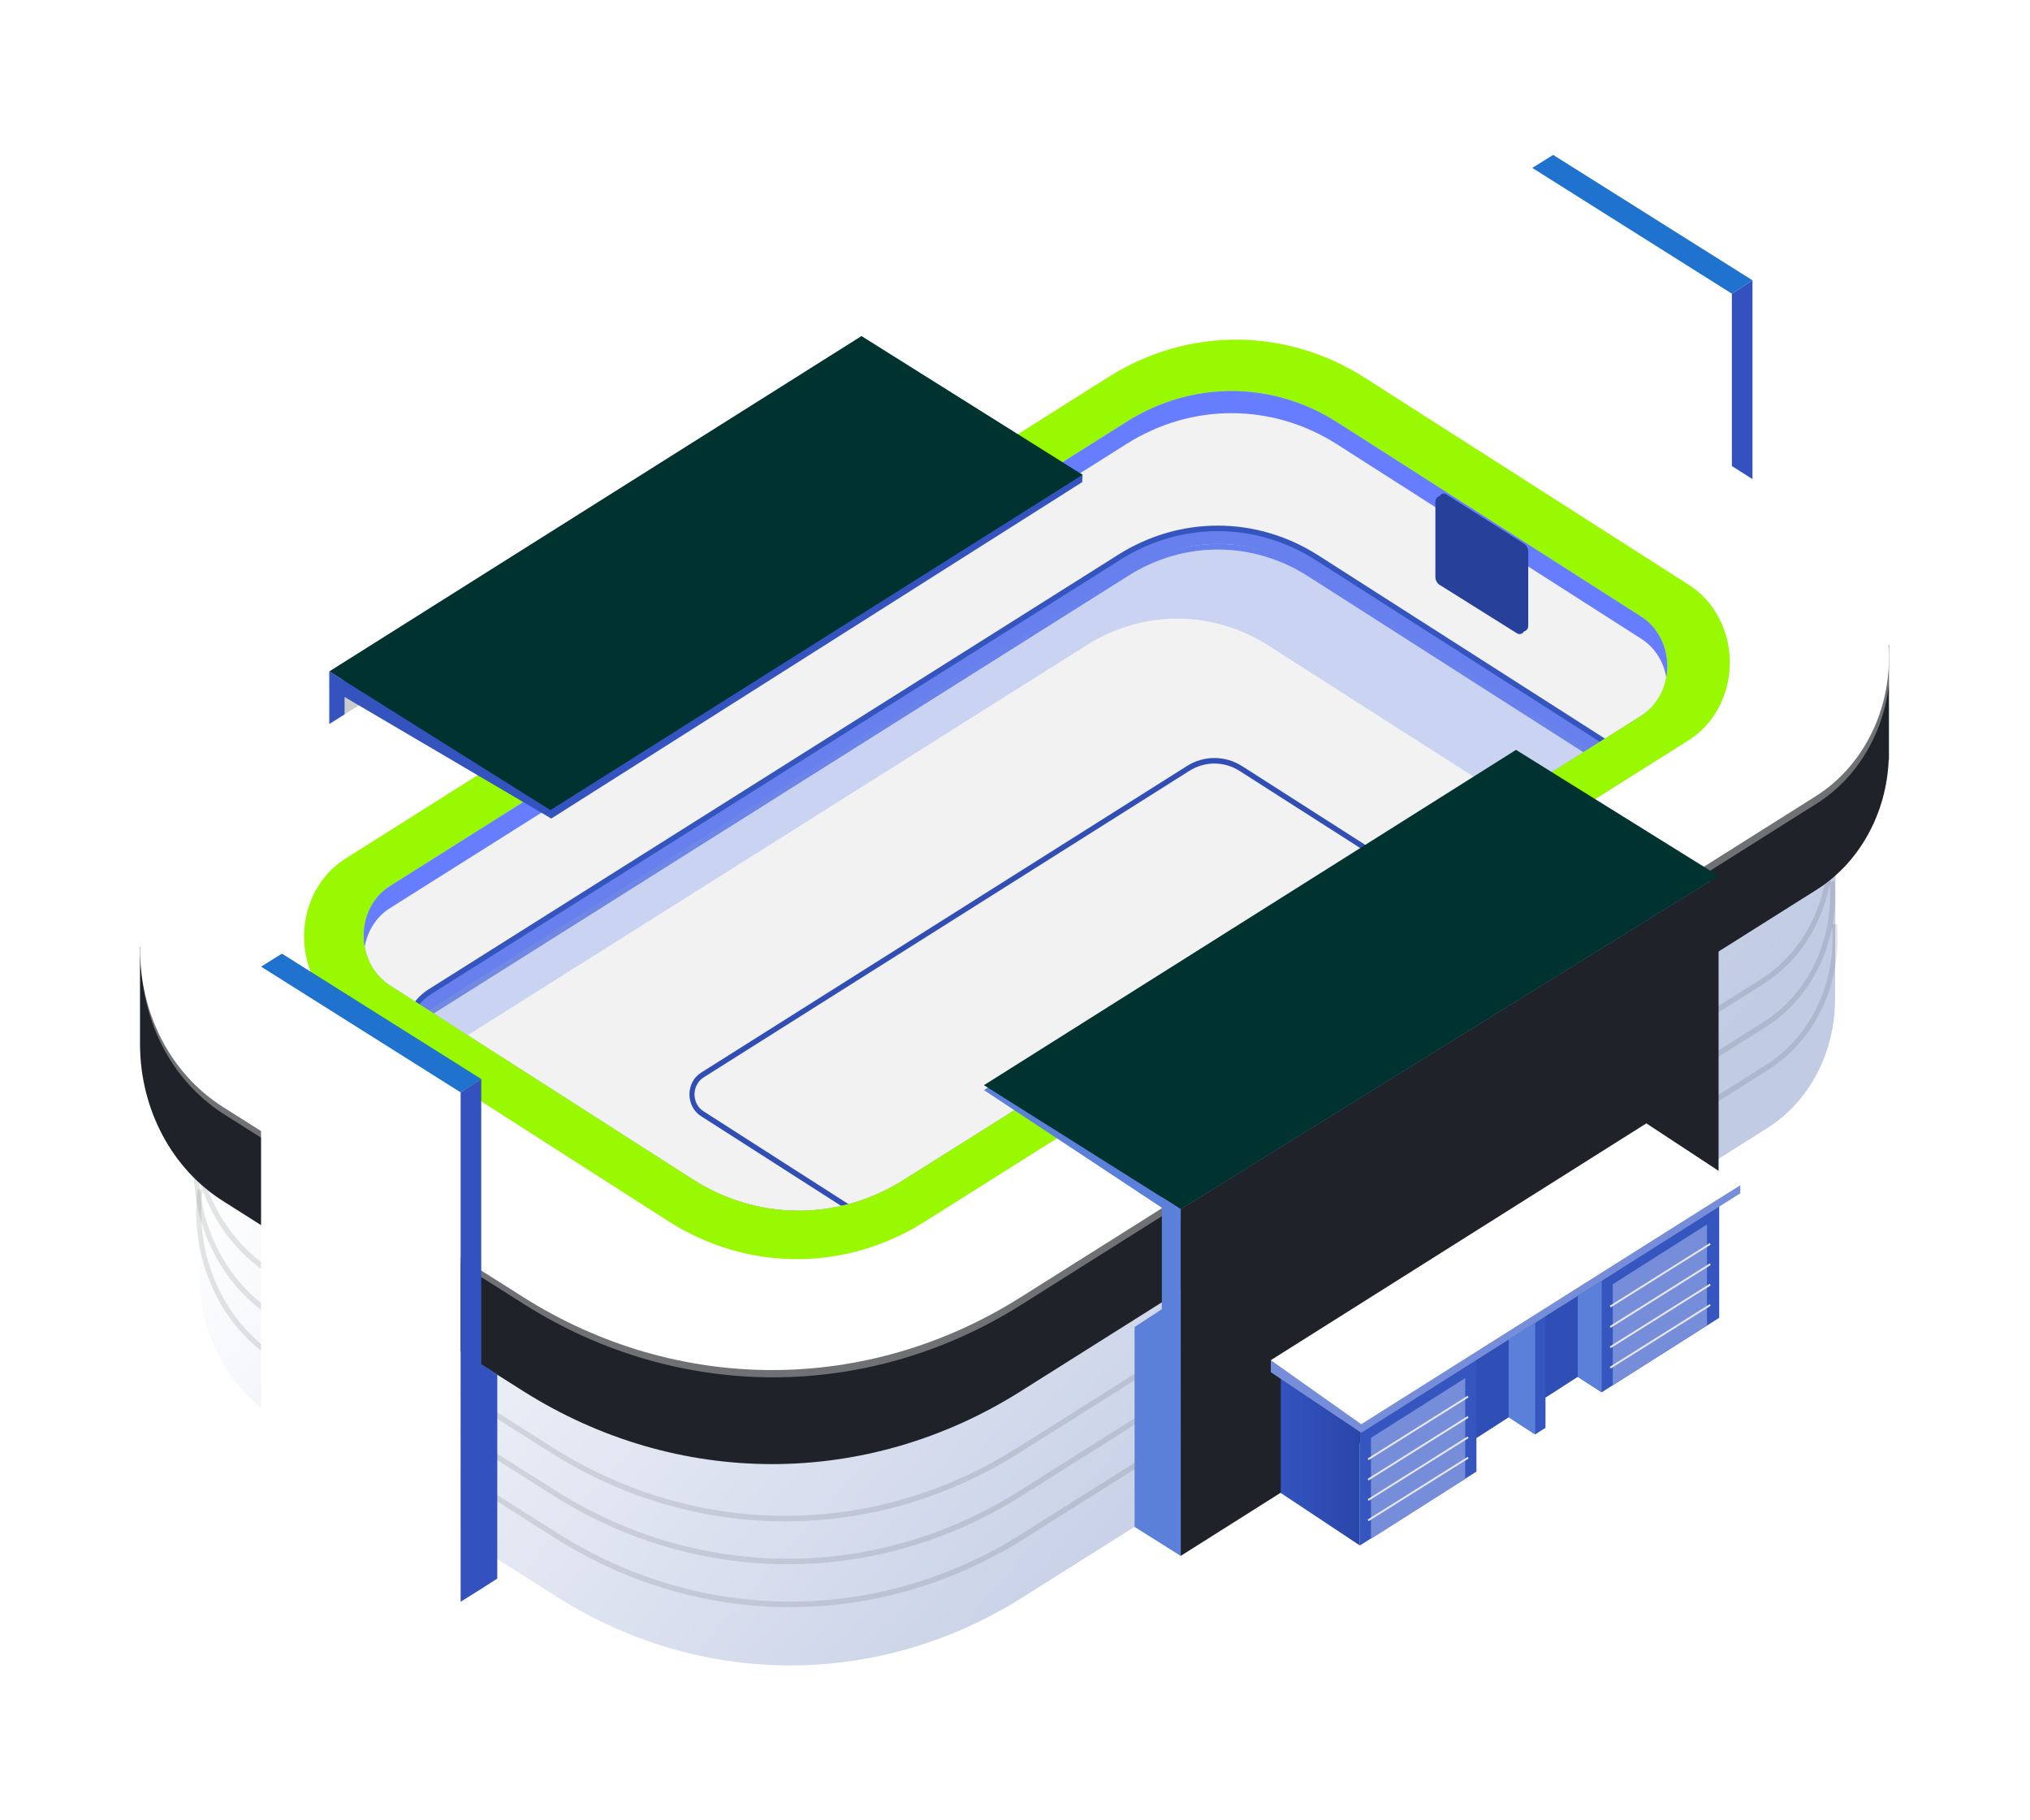
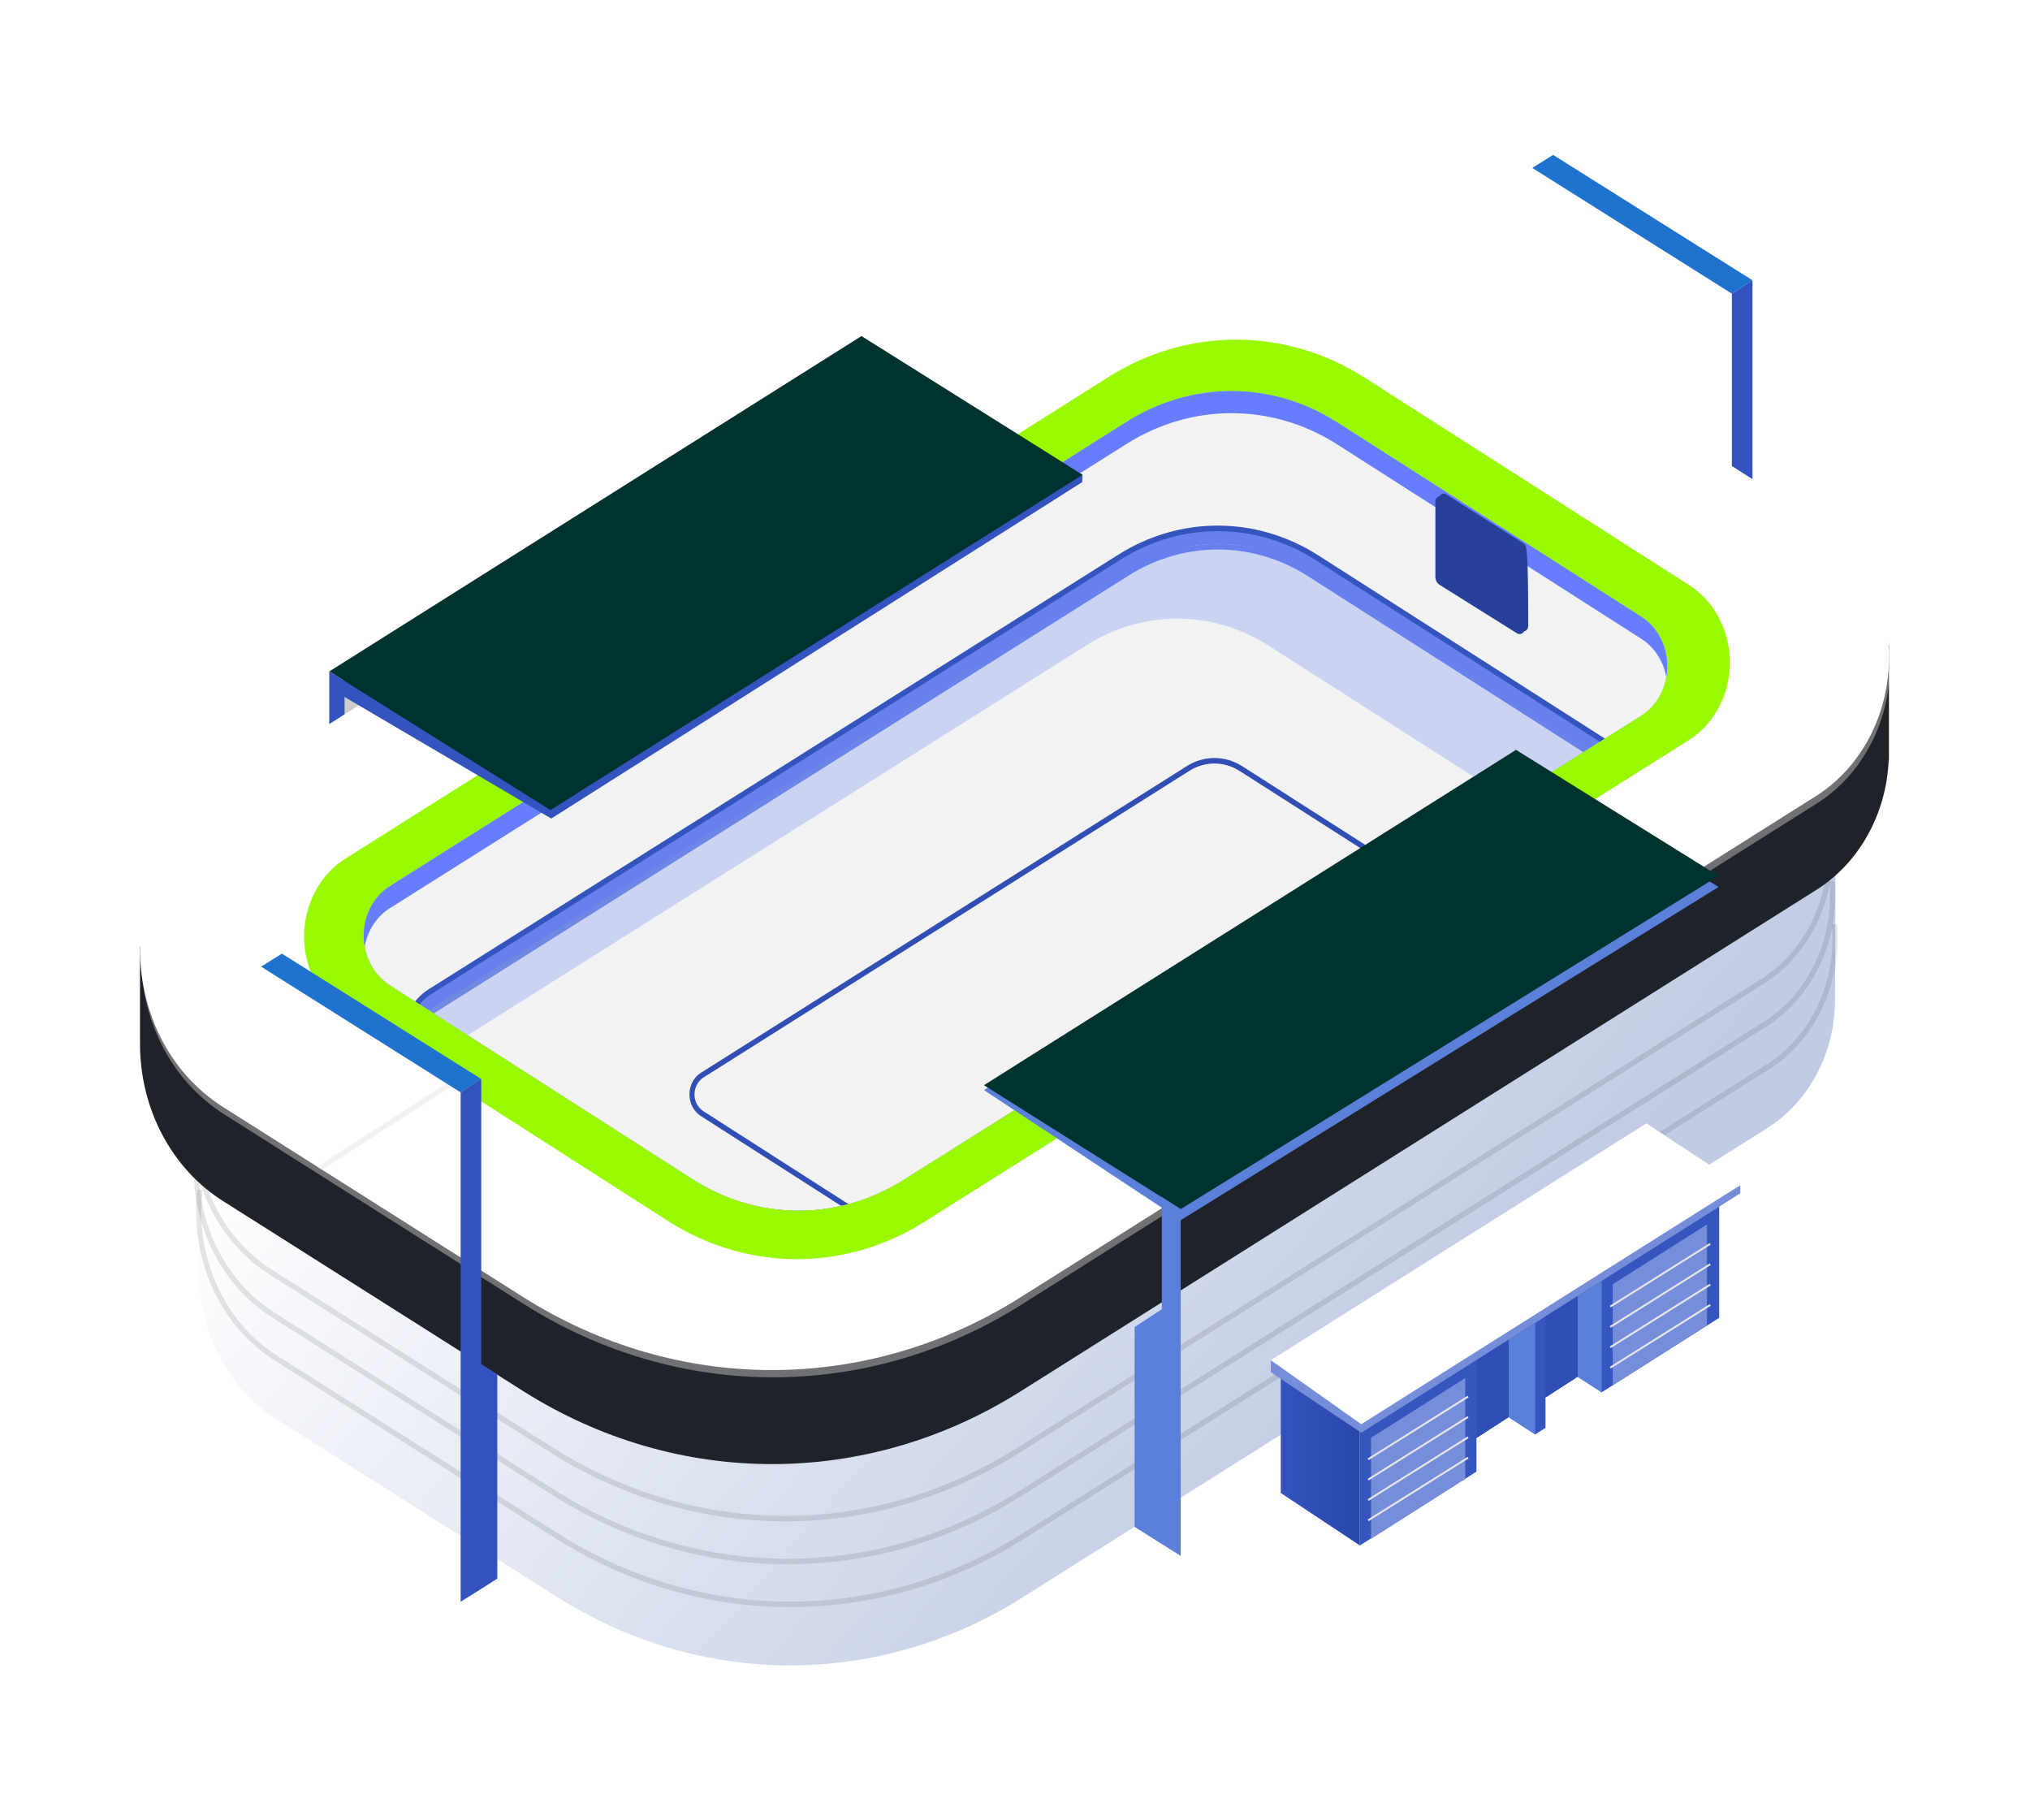
<svg xmlns="http://www.w3.org/2000/svg" width="58" height="52" viewBox="0 0 58 52" fill="none">
  <g id="Arena Amadores" filter="url(#filter0_d_112_1569)">
    <g id="stadium">
      <g id="Layer_5">
        <path id="Path" d="M34.909 9.021L6.27 25.578L20.968 38.239L49.926 21.579L46.486 13.156L34.909 9.021Z" fill="#F2F2F2" />
        <path id="Shape" fill-rule="evenodd" clip-rule="evenodd" d="M28.586 36.564C28.396 36.684 28.181 36.746 27.962 36.746C27.741 36.746 27.523 36.682 27.331 36.56L20.021 31.879C19.821 31.75 19.698 31.515 19.698 31.261C19.699 31.007 19.823 30.773 20.025 30.646L33.91 21.884C34.4 21.575 35.005 21.577 35.493 21.888L43.627 27.088L28.586 36.564ZM28.513 36.428L43.34 27.087L35.42 22.025C34.976 21.742 34.428 21.74 33.983 22.02L20.097 30.782C19.941 30.881 19.844 31.064 19.843 31.262C19.843 31.459 19.938 31.642 20.095 31.742L27.405 36.423C27.747 36.642 28.17 36.643 28.513 36.428Z" fill="#314EB5" />
        <path id="Path_2" d="M44.591 26.438C43.544 26.723 45.531 24.378 44.599 23.783L36.248 18.445C34.645 17.42 32.662 17.413 31.053 18.427L11.119 30.987C10.685 31.261 10.418 31.765 10.416 32.312C10.414 32.858 10.679 33.364 11.111 33.641C11.111 33.641 10.134 30.705 11.206 29.519L14.875 27.024L32.362 16.021L34.429 15.349L36.526 15.617L38.988 17.041L47.267 22.441C47.267 22.441 48.093 25.483 44.591 26.438Z" fill="#CAD4F2" />
        <path id="Rectangle" d="M47.551 18.936L45.727 21.251L47.551 18.936Z" fill="#808080" />
        <path id="Rectangle_2" d="M32.938 15.564L30.806 11.872L32.938 15.564Z" fill="#808080" />
        <path id="Rectangle_3" d="M38.373 12.05L36.526 15.617L38.373 12.05Z" fill="#808080" />
        <path id="Rectangle_4" d="M43.164 15.955L41.34 18.27L43.164 15.955Z" fill="#808080" />
        <path id="Rectangle_5" d="M27.762 18.576L24.988 15.866L27.762 18.576Z" fill="#808080" />
        <path id="Rectangle_6" d="M22.581 21.978L19.808 19.266L22.581 21.978Z" fill="#808080" />
        <path id="Rectangle_7" d="M16.779 25.902L14.007 23.19L16.779 25.902Z" fill="#808080" />
        <path id="Rectangle_8" d="M12.278 28.333L9.048 25.994L12.278 28.333Z" fill="#808080" />
        <path id="Rectangle_9" d="M33.556 22.192L29.332 17.782L33.556 22.192Z" fill="#808080" />
        <path id="Rectangle_10" d="M40.021 17.907L35.881 22.231L40.021 17.907Z" fill="#808080" />
        <path id="Rectangle_11" d="M45.255 20.948L41.115 25.272L45.255 20.948Z" fill="#808080" />
        <path id="Rectangle_12" d="M27.027 26.355L22.537 22.036L27.027 26.355V26.355Z" fill="#808080" />
        <path id="Rectangle_13" d="M20.623 30.282L15.392 26.414L20.623 30.282Z" fill="#808080" />
        <path id="Shape_2" fill-rule="evenodd" clip-rule="evenodd" d="M45.858 24.273L26.12 36.69C24.306 37.829 22.072 37.819 20.266 36.666L12.159 31.475C11.661 31.156 11.355 30.571 11.357 29.94C11.359 29.309 11.668 28.727 12.169 28.412L32.103 15.851C33.78 14.797 35.846 14.805 37.517 15.87L45.868 21.208C46.367 21.527 46.673 22.112 46.671 22.743C46.669 23.375 46.359 23.957 45.858 24.273ZM45.648 21.617L37.297 16.279C35.761 15.3 33.862 15.293 32.32 16.262L12.386 28.822C12.02 29.053 11.793 29.48 11.792 29.942C11.79 30.404 12.014 30.832 12.379 31.066L20.486 36.257C22.157 37.324 24.224 37.333 25.903 36.279L45.641 23.862C46.008 23.631 46.235 23.204 46.236 22.742C46.238 22.279 46.014 21.851 45.648 21.617Z" fill="#6780ED" />
        <path id="Shape_3" fill-rule="evenodd" clip-rule="evenodd" d="M26.048 36.27C25.186 36.812 24.208 37.096 23.213 37.096C22.203 37.096 21.211 36.803 20.339 36.246L12.233 31.055C11.778 30.764 11.5 30.232 11.502 29.657C11.504 29.082 11.785 28.552 12.242 28.264L31.955 15.843C33.723 14.732 35.901 14.739 37.663 15.863L45.794 21.06C46.249 21.351 46.528 21.884 46.526 22.459C46.524 23.034 46.242 23.565 45.786 23.852L26.048 36.27ZM37.59 15.999C36.742 15.457 35.776 15.172 34.794 15.173C33.822 15.172 32.868 15.451 32.027 15.98L12.314 28.401C11.903 28.66 11.648 29.139 11.647 29.657C11.645 30.176 11.896 30.656 12.306 30.919L20.413 36.109C22.129 37.205 24.252 37.214 25.976 36.133L45.713 23.715C46.125 23.456 46.38 22.977 46.381 22.458C46.383 21.94 46.132 21.459 45.721 21.197L37.59 15.999Z" fill="#3454BE" />
        <path id="Shape_4" fill-rule="evenodd" clip-rule="evenodd" d="M26.048 36.87C25.186 37.411 24.208 37.696 23.212 37.696C22.203 37.696 21.211 37.403 20.339 36.846L12.233 31.655C11.778 31.364 11.5 30.831 11.502 30.257C11.504 29.682 11.785 29.152 12.242 28.864L32.175 16.304C33.807 15.279 35.818 15.286 37.444 16.322L45.794 21.66C46.249 21.951 46.528 22.484 46.526 23.059C46.524 23.634 46.242 24.165 45.786 24.452L26.048 36.87ZM46.381 23.058C46.383 22.54 46.132 22.059 45.721 21.797L37.37 16.459C35.789 15.45 33.834 15.444 32.248 16.441L12.314 29.001C11.903 29.261 11.648 29.739 11.647 30.257C11.645 30.776 11.896 31.256 12.306 31.518L20.413 36.709C22.129 37.806 24.252 37.814 25.976 36.733L45.713 24.315C46.125 24.056 46.38 23.577 46.381 23.058Z" fill="url(#paint0_linear_112_1569)" />
      </g>
      <g id="Layer_3">
        <path id="Path_3" d="M52.454 22.081L49.033 23.924L45.209 21.507L25.808 33.713C23.943 34.886 21.645 34.877 19.789 33.688L12.641 29.111L8.476 31.74L5.648 30.706L5.683 36.462L5.687 36.463C5.721 38.159 6.567 39.711 7.916 40.554L15.917 45.62C20.027 48.222 25.097 48.227 29.211 45.635L50.468 32.243C51.687 31.485 52.436 30.069 52.429 28.538L52.429 28.538L52.454 22.081Z" fill="url(#paint1_linear_112_1569)" />
        <path id="Path_4" opacity="0.119" d="M22.577 45.91C24.918 45.912 27.219 45.242 29.248 43.965L50.504 30.573C51.861 29.729 52.637 28.093 52.484 26.396L52.34 26.411C52.487 28.046 51.74 29.623 50.432 30.436L29.175 43.829C25.081 46.399 20.043 46.393 15.954 43.813L7.952 38.747C6.412 37.791 5.556 35.911 5.788 33.993L5.644 33.974C5.405 35.955 6.289 37.896 7.879 38.884L15.881 43.95C17.916 45.236 20.225 45.912 22.577 45.91Z" fill="#1F2329" />
        <path id="Path_5" opacity="0.119" d="M22.506 44.685C24.847 44.687 27.148 44.016 29.177 42.74L50.433 29.348C51.791 28.504 52.566 26.868 52.414 25.171L52.269 25.186C52.416 26.821 51.669 28.398 50.361 29.211L29.104 42.603C25.011 45.174 19.972 45.168 15.883 42.588L7.881 37.522C6.341 36.566 5.485 34.686 5.717 32.768L5.573 32.749C5.334 34.73 6.218 36.671 7.809 37.659L15.81 42.725C17.845 44.011 20.155 44.687 22.506 44.685Z" fill="#1F2329" />
        <path id="Path_6" opacity="0.119" d="M22.435 43.46C24.776 43.462 27.077 42.791 29.106 41.515L50.362 28.123C51.72 27.279 52.495 25.643 52.343 23.946L52.199 23.96C52.346 25.596 51.598 27.172 50.29 27.986L29.034 41.378C24.94 43.949 19.901 43.943 15.812 41.363L7.81 36.297C6.27 35.34 5.414 33.461 5.646 31.543L5.503 31.524C5.263 33.504 6.147 35.446 7.738 36.434L15.739 41.5C17.774 42.785 20.084 43.462 22.435 43.46Z" fill="#1F2329" />
-         <path id="Path_7" d="M43.78 4.797V13.656L49.482 20.251V8.387L43.78 4.797Z" fill="white" />
        <path id="Path_8" d="M49.482 8.389V25.152L50.071 24.784V8.007L49.482 8.389Z" fill="#3352BF" />
        <path id="Path_9" d="M43.78 4.797L44.376 4.425L50.071 8.007L49.482 8.389L43.78 4.797Z" fill="#1F72CE" />
        <path id="Shape_5" fill-rule="evenodd" clip-rule="evenodd" d="M53.97 21.703V18.43L53.038 18.591C52.715 18.158 52.322 17.794 51.879 17.515L42.399 11.523C38.005 8.745 32.584 8.743 28.188 11.517L6.393 25.271C5.748 25.674 5.199 26.235 4.789 26.911L4 27.047V29.831L4.001 29.83C4.002 31.685 4.912 33.397 6.387 34.319L14.94 39.734C19.333 42.515 24.753 42.522 29.151 39.751L51.874 25.435C53.111 24.666 53.9 23.257 53.963 21.704L53.97 21.703ZM38.211 12.066L46.895 17.617C47.357 17.912 47.64 18.453 47.638 19.038C47.636 19.622 47.35 20.16 46.886 20.452L25.808 33.713C23.943 34.886 21.645 34.877 19.789 33.688L11.132 28.145C10.671 27.849 10.388 27.308 10.39 26.725C10.392 26.141 10.678 25.603 11.141 25.311L32.193 12.046C34.057 10.871 36.355 10.879 38.211 12.066Z" fill="#1F2329" />
        <path id="Shape_6" opacity="0.401" fill-rule="evenodd" clip-rule="evenodd" d="M29.181 37.272L51.904 22.956C53.2 22.139 53.999 20.631 54 18.997C54.001 17.364 53.204 15.854 51.909 15.036L42.429 9.044C38.035 6.266 32.614 6.263 28.218 9.038L6.423 22.792C3.235 24.803 3.232 29.823 6.417 31.84L14.97 37.255C19.363 40.036 24.783 40.042 29.181 37.272ZM38.171 12.116L46.854 17.666C47.316 17.962 47.599 18.503 47.597 19.087C47.596 19.671 47.309 20.21 46.845 20.502L25.767 33.763C23.903 34.936 21.605 34.926 19.748 33.737L11.091 28.194C10.63 27.899 10.347 27.358 10.349 26.774C10.351 26.191 10.637 25.652 11.1 25.36L32.153 12.095C34.016 10.921 36.314 10.929 38.171 12.116Z" fill="#E6E6E6" />
        <path id="Shape_7" fill-rule="evenodd" clip-rule="evenodd" d="M29.151 37.064L51.874 22.748C53.17 21.932 53.969 20.423 53.97 18.79C53.971 17.157 53.174 15.647 51.879 14.829L42.399 8.836C38.005 6.058 32.584 6.056 28.188 8.831L6.393 22.584C3.205 24.596 3.202 29.616 6.387 31.633L14.94 37.048C19.333 39.829 24.753 39.835 29.151 37.064ZM38.211 12.066L46.895 17.617C47.357 17.912 47.64 18.453 47.638 19.038C47.636 19.622 47.35 20.16 46.886 20.452L25.808 33.713C23.943 34.886 21.645 34.877 19.789 33.688L11.132 28.145C10.671 27.849 10.388 27.308 10.39 26.725C10.392 26.141 10.678 25.603 11.141 25.311L32.193 12.046C34.057 10.871 36.355 10.879 38.211 12.066Z" fill="white" />
        <path id="Path_10" opacity="0.173" d="M36.124 11.255C36.198 11.267 36.273 11.279 36.346 11.295L41.208 8.164C41.154 8.137 41.1 8.111 41.046 8.085L36.124 11.255Z" fill="white" />
-         <path id="Path_11" opacity="0.173" d="M40.148 13.304L40.291 13.395L44.908 10.422L44.764 10.331L40.148 13.304Z" fill="white" />
        <path id="Path_12" opacity="0.173" d="M48.401 12.63L43.764 15.616L43.907 15.707L48.544 12.721L48.401 12.63Z" fill="white" />
        <path id="Path_13" opacity="0.173" d="M52.031 14.932L47.291 17.985C47.322 18.026 47.352 18.068 47.379 18.112L52.167 15.028C52.123 14.995 52.077 14.964 52.031 14.932Z" fill="white" />
-         <path id="Path_14" opacity="0.173" d="M10.743 27.785C10.712 27.744 10.681 27.702 10.654 27.659L5.54 30.953L5.542 30.956C5.578 30.993 5.616 31.028 5.654 31.063L10.743 27.785Z" fill="white" />
        <path id="Path_15" opacity="0.173" d="M16.591 37.941L21.919 34.51C21.845 34.497 21.771 34.484 21.697 34.469L16.427 37.864C16.482 37.889 16.536 37.916 16.591 37.941Z" fill="white" />
        <path id="Path_16" d="M9.205 33.416L14.27 30.154L14.127 30.063L9.061 33.326L9.205 33.416Z" fill="#F2F2F2" />
        <path id="Path_17" opacity="0.173" d="M17.884 32.468L17.741 32.377L12.695 35.626L12.839 35.717L17.884 32.468Z" fill="white" />
        <path id="Shape_8" fill-rule="evenodd" clip-rule="evenodd" d="M26.41 34.905L48.249 21.145C48.974 20.689 49.421 19.847 49.424 18.934C49.426 18.021 48.984 17.176 48.262 16.714L38.998 10.793C36.737 9.348 33.94 9.339 31.672 10.77L9.861 24.534C9.137 24.991 8.691 25.833 8.688 26.745C8.685 27.657 9.127 28.502 9.848 28.963L19.083 34.877C21.343 36.324 24.14 36.334 26.41 34.905ZM38.211 12.066L46.895 17.617C47.357 17.912 47.64 18.453 47.638 19.038C47.636 19.622 47.35 20.16 46.886 20.452L25.808 33.713C23.943 34.886 21.645 34.877 19.789 33.688L11.132 28.145C10.671 27.849 10.388 27.308 10.39 26.725C10.392 26.141 10.678 25.603 11.141 25.311L32.193 12.046C34.057 10.871 36.355 10.879 38.211 12.066Z" fill="#98F900" />
        <path id="Path_18" d="M11.141 25.943L32.193 12.678C34.057 11.504 36.355 11.511 38.211 12.698L46.895 18.249C47.268 18.485 47.528 18.886 47.608 19.348C47.734 18.664 47.447 17.968 46.895 17.617L38.211 12.066C36.355 10.879 34.057 10.871 32.193 12.046L11.141 25.311C10.583 25.66 10.293 26.359 10.42 27.047C10.501 26.581 10.764 26.178 11.141 25.943Z" fill="#657DFE" />
-         <path id="Path_19" d="M7.459 27.614V42.163L13.161 45.755V31.204L7.459 27.614Z" fill="white" />
        <path id="Path_20" d="M7.46 27.614L8.055 27.242L13.751 30.824L13.162 31.206L7.46 27.614Z" fill="#1F72CE" />
        <path id="Path_21" d="M9.41 19.18V20.681L10.602 19.928L9.41 19.18Z" fill="#CCCCCC" />
        <path id="Path_22" d="M9.409 19.654L15.751 23.383L30.921 13.772L30.93 13.563L24.614 10.074L9.409 19.654Z" fill="#3453BE" />
        <path id="Path_23" d="M9.409 19.18L15.726 23.142L30.93 13.563L24.614 9.6L9.409 19.18Z" fill="#00332F" />
        <path id="Path_24" d="M9.409 19.18L9.845 19.453V20.406L9.409 20.681V19.18Z" fill="#3453BE" />
        <path id="Path_25" d="M28.113 31.14L33.734 34.857L49.102 25.338L43.315 21.737L28.113 31.14Z" fill="#5A80DA" />
        <path id="Path_26" d="M28.113 31L33.734 34.541L49.102 25.022L43.315 21.421L28.113 31Z" fill="#00332F" />
-         <path id="Path_27" d="M33.734 35.055V44.447L49.102 34.739V25.022L33.734 34.541V35.055Z" fill="#1F2329" />
        <path id="Path_28" d="M33.195 34.195V37.4L32.417 37.909V43.618L33.734 44.447V37.4V34.541L33.195 34.195Z" fill="#5A80DA" />
        <path id="Path_29" d="M13.75 38.97V30.824L13.161 31.206V45.757L13.75 45.388L14.208 45.095V39.262L13.75 38.97Z" fill="#3352BF" />
        <path id="Path_30" d="M36.593 42.649L36.593 38.676L38.853 40.162V44.149L36.593 42.649Z" fill="url(#paint2_linear_112_1569)" />
        <path id="Path_31" d="M49.12 33.824V37.645L45.762 39.773L45.077 39.328L44.157 39.921V40.789L43.862 40.976L43.104 40.484L42.184 41.077V42.039L38.853 44.149V40.165L49.12 33.824Z" fill="#3555BF" />
        <path id="Path_32" d="M36.309 38.856V39.199L38.893 40.929L49.723 34.088V33.854L38.893 40.554L36.309 38.856Z" fill="#768DDA" />
        <path id="Path_33" d="M36.309 38.856L38.893 40.685L49.723 33.855L47.039 32.091L36.309 38.856Z" fill="white" />
        <path id="Path_34" d="M45.024 36.817L44.209 37.309L45.024 36.817Z" fill="#E6E6E6" />
        <path id="Path_35" d="M46.079 39.572V36.686L48.771 34.978V37.859L46.079 39.572Z" fill="#768DDA" />
        <path id="Path_36" d="M39.171 43.96V41.074L41.863 39.367V42.247L39.171 43.96Z" fill="#768DDA" />
        <path id="Path_37" d="M45.762 39.773V36.591L44.569 37.345V39.006L45.762 39.773Z" fill="#5A80DA" />
        <path id="Path_38" d="M45.077 37.023V39.328L44.157 39.921V37.605L45.077 37.023Z" fill="#2F4EB6" />
        <path id="Path_39" d="M43.104 38.278V40.484L42.185 41.077V38.859L43.104 38.278Z" fill="#2F4EB6" />
        <path id="Path_40" d="M43.862 40.976L43.105 40.484V38.265L43.862 37.791V40.976Z" fill="#5A80DA" />
        <path id="Path_41" d="M46.019 37.349L48.877 35.556L48.851 35.509L45.994 37.301L46.019 37.349Z" fill="#E6E6E6" />
        <path id="Path_42" d="M46.019 37.931L48.877 36.138L48.851 36.09L45.994 37.883L46.019 37.931Z" fill="#E6E6E6" />
        <path id="Path_43" d="M46.019 38.512L48.877 36.72L48.851 36.672L45.994 38.464L46.019 38.512Z" fill="#E6E6E6" />
        <path id="Path_44" d="M46.019 39.094L48.877 37.301L48.851 37.253L45.994 39.046L46.019 39.094Z" fill="#E6E6E6" />
        <path id="Path_45" d="M39.101 41.712L41.959 39.919L41.933 39.871L39.076 41.664L39.101 41.712Z" fill="#E6E6E6" />
        <path id="Path_46" d="M39.101 42.293L41.959 40.5L41.933 40.453L39.076 42.245L39.101 42.293Z" fill="#E6E6E6" />
        <path id="Path_47" d="M39.101 42.874L41.959 41.082L41.933 41.034L39.076 42.827L39.101 42.874Z" fill="#E6E6E6" />
        <path id="Path_48" d="M39.101 43.456L41.959 41.664L41.933 41.616L39.076 43.408L39.101 43.456Z" fill="#E6E6E6" />
-         <path id="Path_49" d="M41.111 14.25V16.406C41.111 16.5 41.157 16.587 41.232 16.634L43.444 18.018C43.489 18.047 43.545 18.047 43.59 18.018C43.636 17.989 43.664 17.937 43.664 17.88V15.759C43.664 15.665 43.618 15.578 43.544 15.531L41.319 14.12C41.276 14.092 41.223 14.092 41.18 14.119C41.138 14.146 41.111 14.196 41.111 14.25Z" fill="#27419B" />
+         <path id="Path_49" d="M41.111 14.25V16.406C41.111 16.5 41.157 16.587 41.232 16.634L43.444 18.018C43.489 18.047 43.545 18.047 43.59 18.018C43.636 17.989 43.664 17.937 43.664 17.88C43.664 15.665 43.618 15.578 43.544 15.531L41.319 14.12C41.276 14.092 41.223 14.092 41.18 14.119C41.138 14.146 41.111 14.196 41.111 14.25Z" fill="#27419B" />
        <path id="Path_50" d="M41.011 14.324V16.48C41.011 16.574 41.058 16.661 41.133 16.708L43.344 18.093C43.39 18.121 43.446 18.121 43.491 18.092C43.536 18.064 43.564 18.011 43.564 17.954V15.833C43.564 15.739 43.518 15.652 43.444 15.605L41.219 14.194C41.177 14.166 41.124 14.166 41.081 14.193C41.038 14.22 41.011 14.27 41.011 14.324Z" fill="#27419B" />
      </g>
    </g>
  </g>
  <defs>
    <filter id="filter0_d_112_1569" x="0" y="-3" width="58" height="58" filterUnits="userSpaceOnUse" color-interpolation-filters="sRGB">
      <feFlood flood-opacity="0" result="BackgroundImageFix" />
      <feColorMatrix in="SourceAlpha" type="matrix" values="0 0 0 0 0 0 0 0 0 0 0 0 0 0 0 0 0 0 127 0" result="hardAlpha" />
      <feOffset />
      <feGaussianBlur stdDeviation="2" />
      <feComposite in2="hardAlpha" operator="out" />
      <feColorMatrix type="matrix" values="0 0 0 0 0 0 0 0 0 0 0 0 0 0 0 0 0 0 0.25 0" />
      <feBlend mode="normal" in2="BackgroundImageFix" result="effect1_dropShadow_112_1569" />
      <feBlend mode="normal" in="SourceGraphic" in2="effect1_dropShadow_112_1569" result="shape" />
    </filter>
    <linearGradient id="paint0_linear_112_1569" x1="8.6" y1="38.58" x2="10.566" y2="14.322" gradientUnits="userSpaceOnUse">
      <stop stop-color="#7B92D8" />
      <stop offset="0.077" stop-color="#788FD8" />
      <stop offset="1" stop-color="#6780EE" />
    </linearGradient>
    <linearGradient id="paint1_linear_112_1569" x1="21.468" y1="15.917" x2="44.153" y2="35.705" gradientUnits="userSpaceOnUse">
      <stop stop-color="white" />
      <stop offset="1" stop-color="#C1CBE4" />
    </linearGradient>
    <linearGradient id="paint2_linear_112_1569" x1="36.593" y1="38.676" x2="38.853" y2="38.676" gradientUnits="userSpaceOnUse">
      <stop stop-color="#3453BE" />
      <stop offset="1" stop-color="#2946AA" />
    </linearGradient>
  </defs>
</svg>